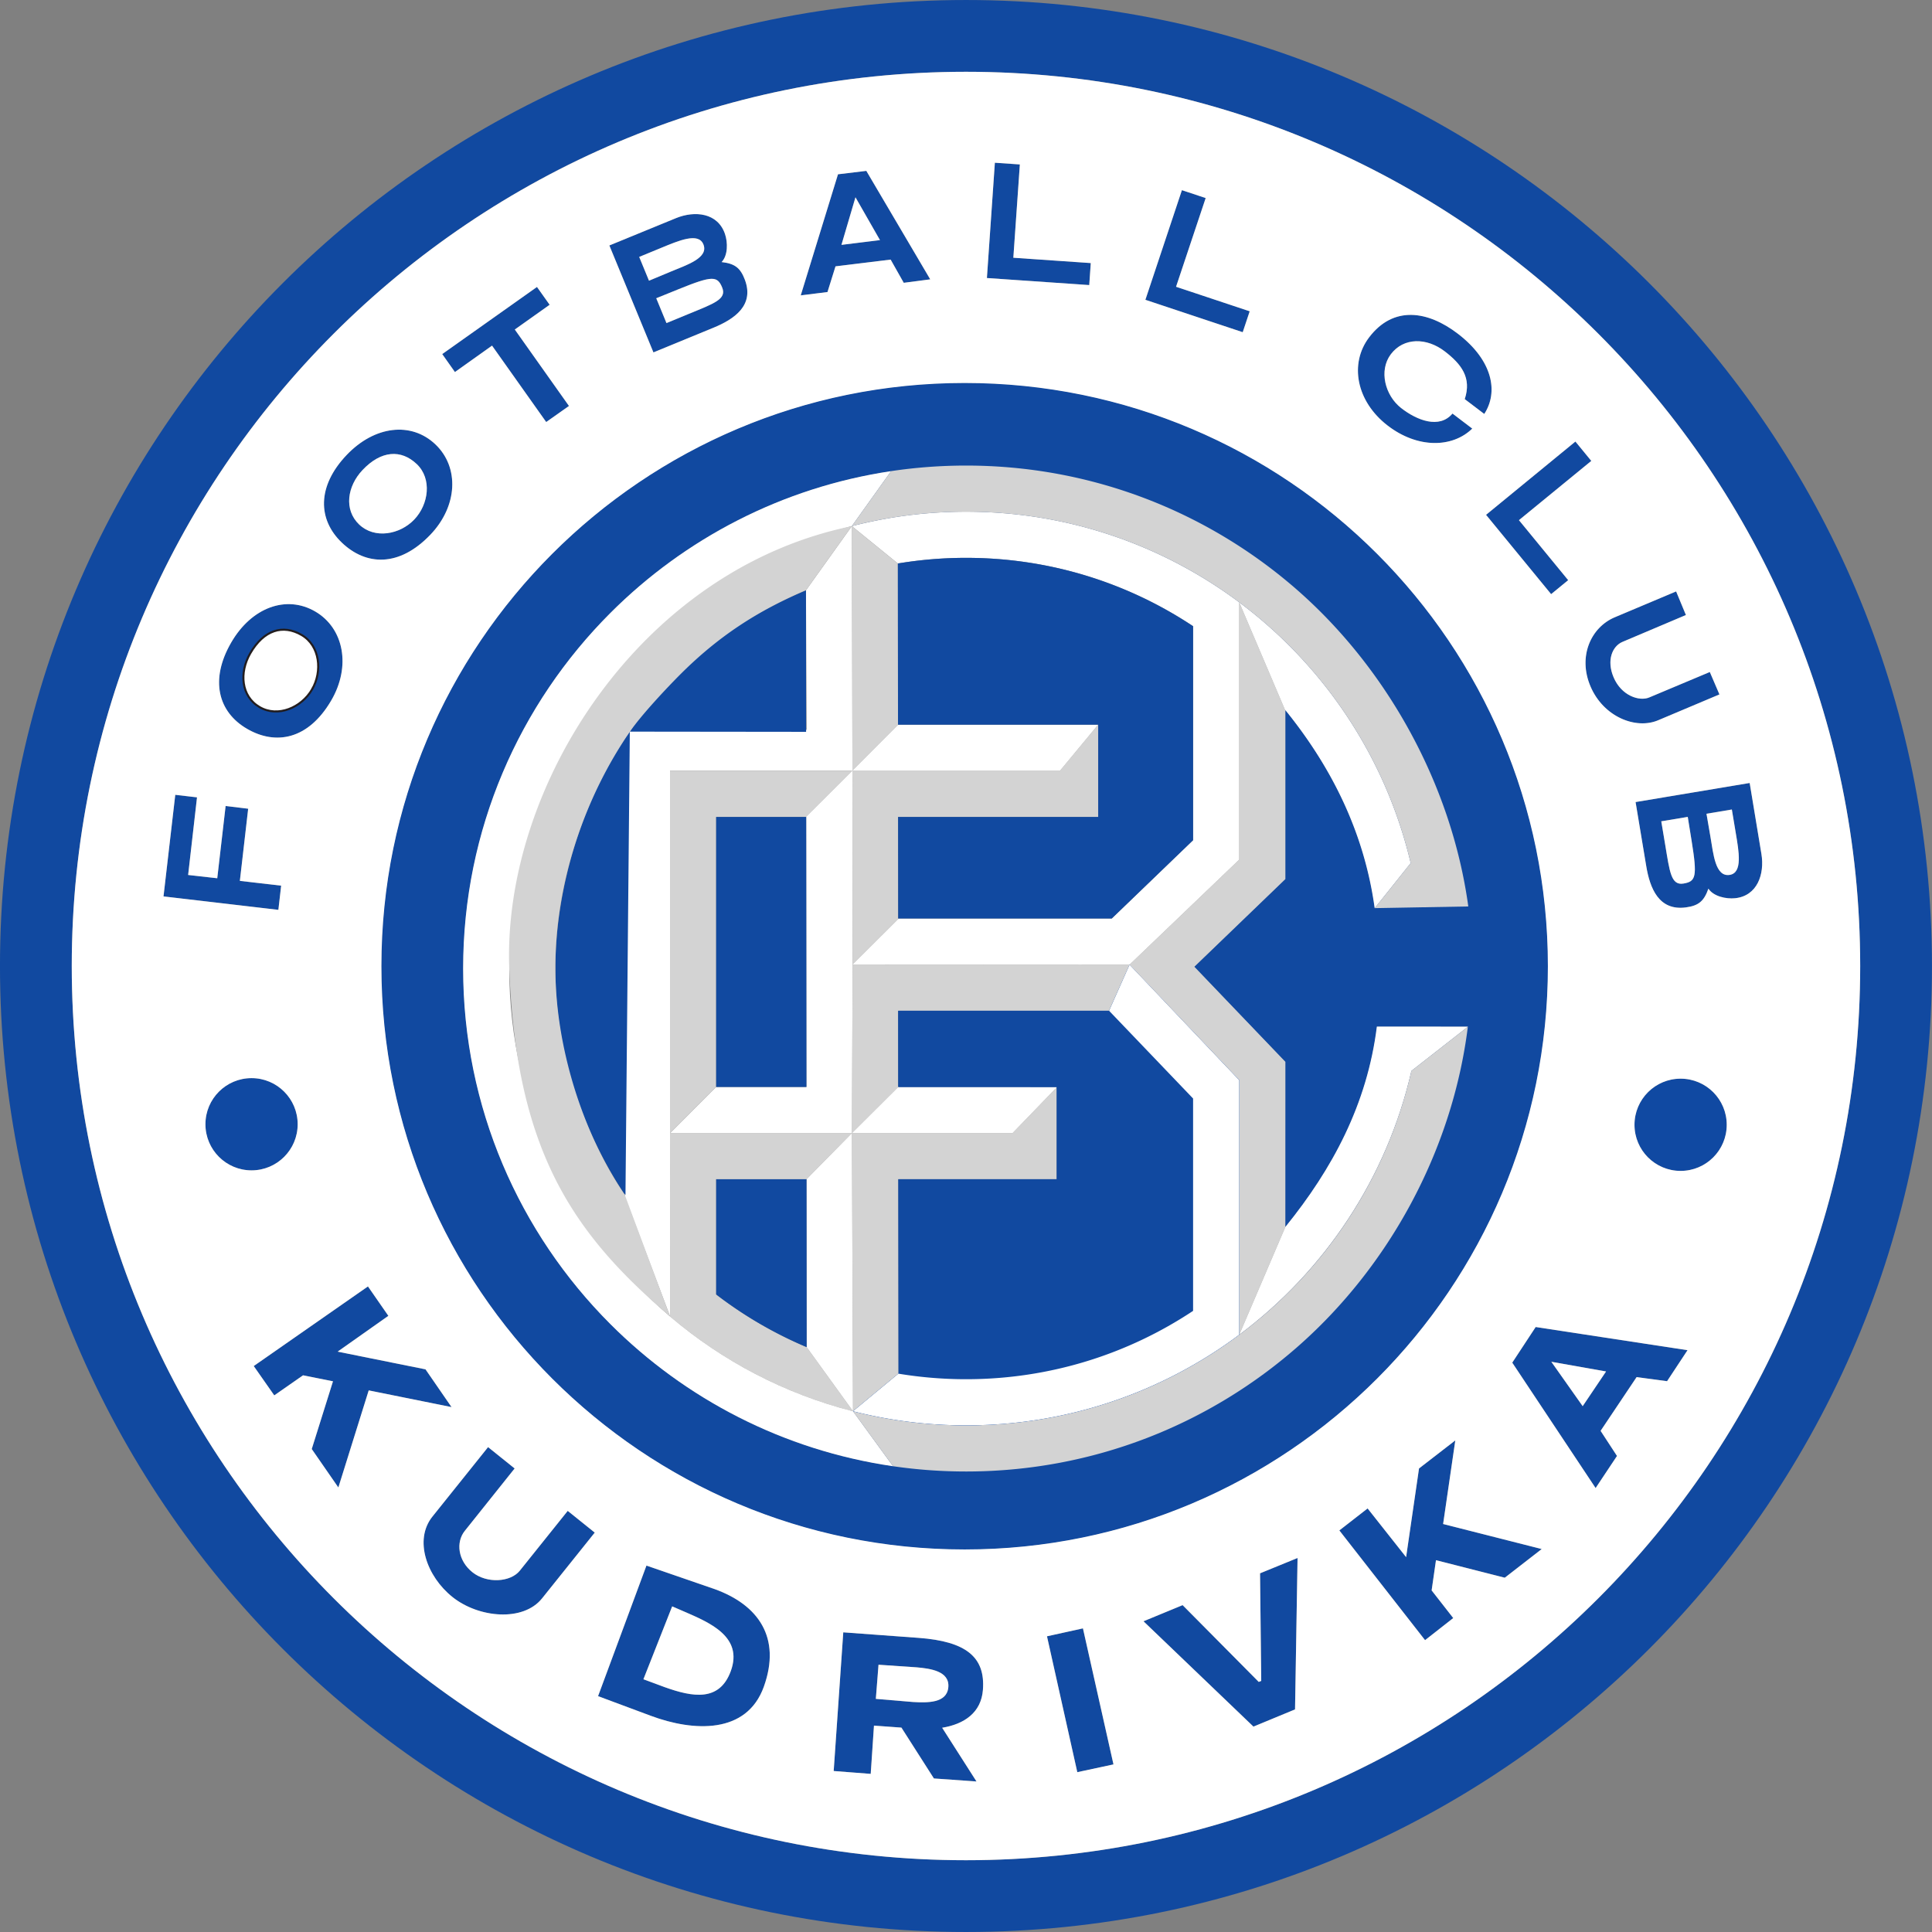
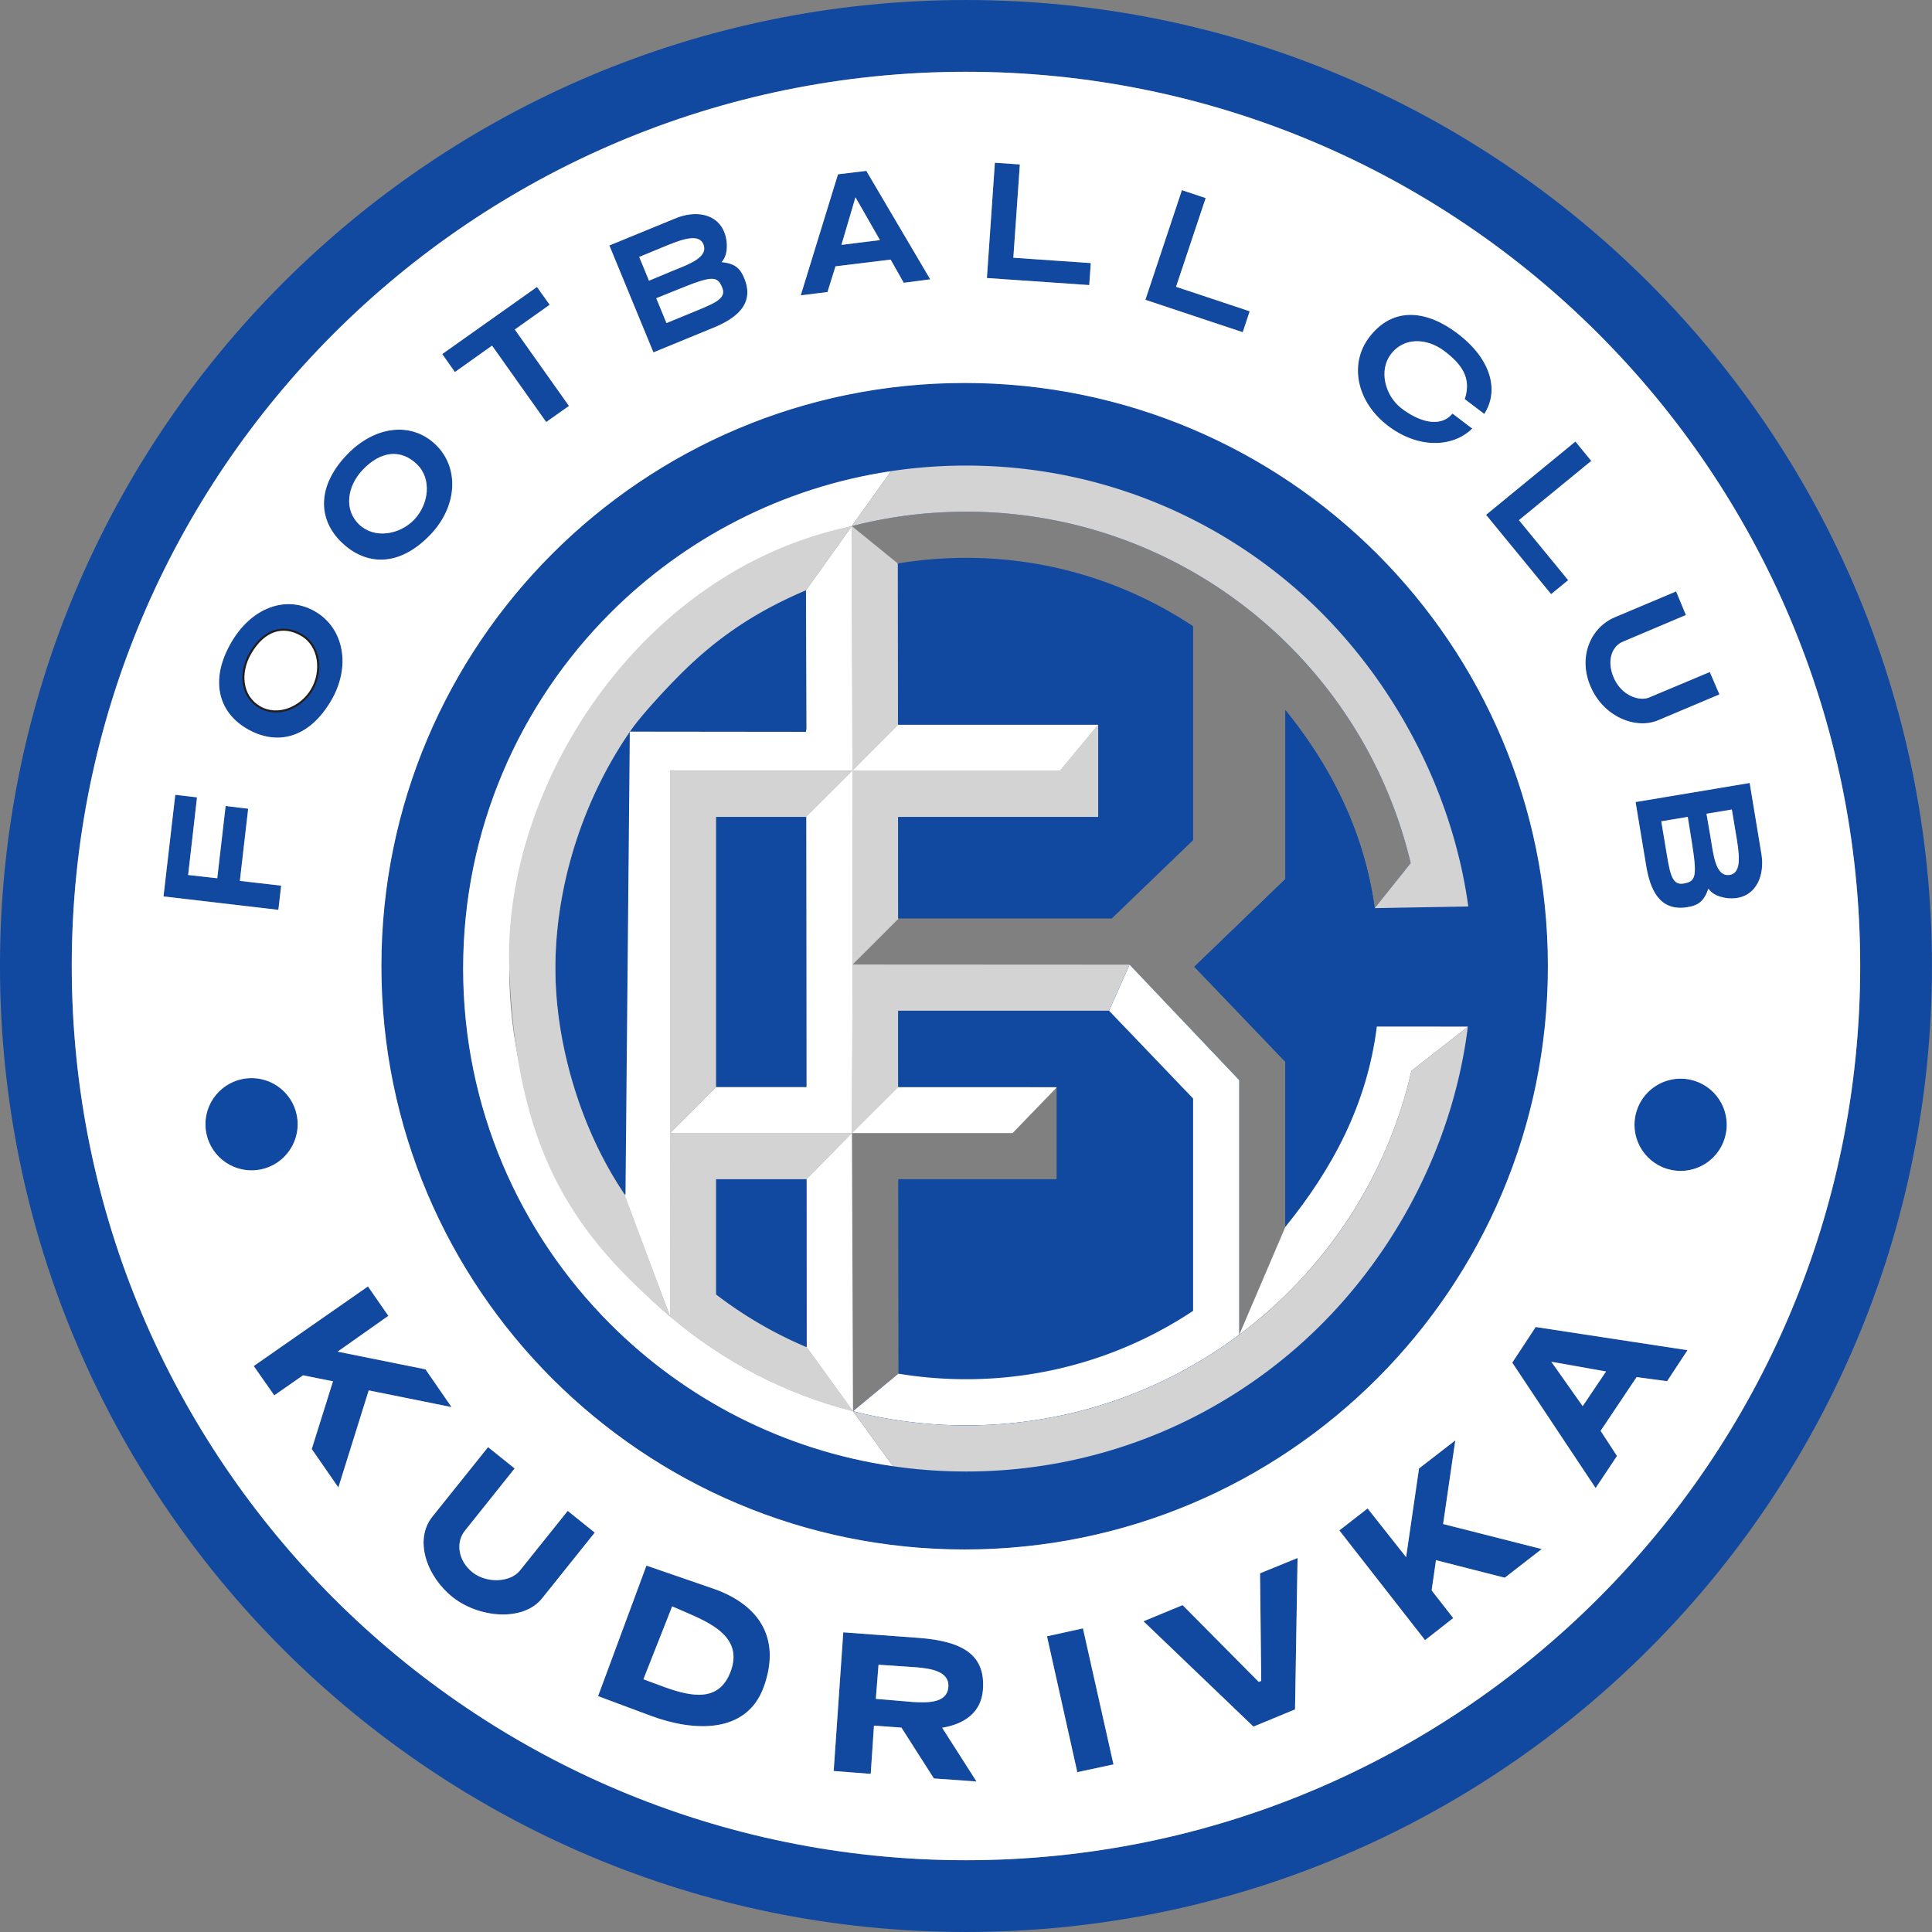
<svg xmlns="http://www.w3.org/2000/svg" viewBox="30.57 153.87 534.15 534.15">
  <rect x="30.57" y="153.87" width="534.15" height="534.15" fill="#808080" stroke="none" />
  <path d="m266.08 299.328.025-.007zm.108-.028a126 126 0 0 1 13.634-2.704l-.024.003a133 133 0 0 0-13.61 2.7zm106.994 21.097q.003.001.006.004 0-.003-.006-.004M360.774 421.15l21.581 22.54 3.588 3.748v45.645c12.997-16.036 22.609-33.88 25.292-55.39l25.162.014-.003.027c-4.313 34.518-22.007 66.374-46.807 88.242-24.51 21.612-56.687 34.725-91.918 34.725-6.858 0-13.6-.497-20.193-1.456-30.317-4.411-57.463-18.604-78.133-39.274-25.165-25.165-40.73-59.929-40.73-98.326 0-38.398 15.565-73.162 40.73-98.326 20.55-20.55 47.5-34.698 77.602-39.196l-10.866 15.203.027-.005.065-.017q.009-.001.017-.004a133 133 0 0 1 13.685-2.71 125 125 0 0 1 17.796-1.245c28.311 0 54.447 9.315 75.51 25.048l.004.005.006.004c23.363 17.454 40.482 42.806 47.401 72.099l-9.942 12.446h-.016c-2.876-20.947-11.952-39.038-24.688-54.739v46.705l-3.937 3.791zm97.747-.144c0-89.056-72.194-161.25-161.25-161.25s-161.25 72.194-161.25 161.25 72.194 161.25 161.25 161.25 161.25-72.194 161.25-161.25M132.3 509.537l-31.582 22.012 5.676 8.111 7.96-5.548 8.277 1.654-5.874 18.728 7.36 10.63 8.393-26.843 22.899 4.619-7.199-10.437-24.293-4.897 14.025-9.897zM172.855 559.864l-7.345-5.9-15.387 19.204c-5.17 6.454-1.575 16.567 5.567 22.258 7.24 5.771 19.511 6.889 24.74.363l14.573-18.194-7.473-6.005-13.251 16.537c-2.543 3.174-9.068 3.639-13.094.429-4.028-3.21-4.617-8.303-2.12-11.43zM209.296 586.715l-13.377 36.1 14.572 5.429c11.81 4.4 26.536 5.17 31.271-8.072 4.849-13.559-1.539-22.612-13.641-26.966zm5.031 33.605-5.866-2.178 7.946-20.147 3.138 1.36c7.08 3.066 16.6 6.96 13.054 16.568-3.128 8.476-10.498 7.178-18.272 4.397M263.712 605.171l-2.65 38.34 10.239.792.9-13.342 7.59.552 8.982 14.059 11.775.832-9.491-14.85c6.091-1.001 10.796-4.163 11.269-10.509.671-9.004-4.592-13.375-17.804-14.346zm19.305 19.261-10.3-.867.74-9.438 10.501.717c3.834.336 9.169 1.045 8.801 5.48-.371 4.489-5.824 4.32-9.742 4.108M320.035 606.265l8.381 37.568 10.002-2.147-8.442-37.612zM346.717 602.114l30.4 29.125 11.497-4.756.697-41.866-10.373 4.237.331 29.75-.691.275-21.046-21.227zM448.67 530.608l23.047 34.674 5.91-8.878-4.53-6.936 9.955-14.861 8.42 1.13 5.656-8.574-41.983-6.406zm25.936 2.439-6.465 9.592-8.666-12.273zM75.774 401.708l31.76 3.715.767-6.69-11.415-1.322 2.299-19.95-6.236-.756-2.314 19.979-8.05-.905 2.453-21.461-6.011-.701zM117.72 322.931c-7.969-4.64-17.575-1.154-23.212 8.547-6.015 10.35-3.622 19.242 4.347 23.883 7.932 4.619 16.933 3.025 23.279-7.803 5.542-9.458 3.518-20.007-4.415-24.627m-15.374 26.439c-5.152-3-5.646-9.568-2.61-14.844 3.76-6.54 9.074-8.1 14.226-5.1 5.078 2.958 5.793 10.056 2.879 15.06s-9.417 7.84-14.495 4.884M166.608 249.43l14.972 21.123 6.298-4.443-14.977-21.137 9.633-6.84-3.501-4.928-26.197 18.557 3.51 4.97zM199.041 221.735l12.187 29.57 16.59-6.821c5.788-2.38 11.334-6.178 8.7-13.237-1.26-3.375-2.852-4.506-6.446-4.916 1.78-1.855 1.734-5.414.935-7.768-1.986-5.86-8.316-6.525-13.557-4.376zm21.893 18.94-6.1 2.516-2.826-6.863 6.229-2.524c9.278-3.76 10.667-3.687 12.002-.422 1.319 3.227-2.375 4.435-9.305 7.294m-4.903-11.717-6.03 2.518-2.707-6.574 6.05-2.492c4.849-1.996 10.306-4.358 11.689-.997 1.55 3.769-4.619 5.716-9.001 7.545M262.253 202.06l-10.302 33.477 7.395-.92 2.22-7.106 15.245-1.864 3.623 6.415 7.323-.958-17.672-29.99zm11.607 18.195-10.65 1.314 3.876-13.154zM305.625 198.86l-2.202 31.877 28.297 1.95.422-6.084-21.41-1.474 1.802-25.792zM437.611 272.366l-5.469-4.16c-3.62 4.324-9.847 1.874-14.194-1.525-4.46-3.487-6.226-10.38-2.848-14.867 3.536-4.698 9.907-4.644 14.928-.783 4.574 3.517 7.466 7.274 5.502 13.184l5.402 4.103c3.956-6.064 2.368-14.743-7.23-22.128-8.386-6.45-17.908-7.897-24.623.973-5.462 7.215-3.579 17.63 5.108 24.343 8.246 6.372 17.894 6.254 23.424.86M496.682 323.911l-2.708-6.527-16.957 7.147c-6.595 2.78-10.256 10.821-6.71 19.127 3.583 8.399 12.495 11.965 18.674 9.36l16.968-7.152-2.66-6.201-16.75 7.034c-2.713 1.14-7.69-.432-9.865-5.604-1.968-4.68-.35-8.561 2.484-9.762z" style="fill:#1149a0;fill-rule:evenodd" />
  <path d="M100.117 477.446a12.75 12.75 0 0 1-12.75-12.75 12.75 12.75 0 1 1 12.75 12.75M495.217 477.596a12.75 12.75 0 0 1-12.75-12.75 12.75 12.75 0 1 1 12.75 12.75" style="fill:#1049a2;fill-rule:evenodd" />
  <path d="m410.462 405.18 10.127-12.68c-13.156-55.702-63.197-97.155-122.92-97.155-69.754 0-126.3 56.546-126.3 126.3s56.546 126.3 126.3 126.3c60.026 0 110.271-41.875 123.118-98.005l15.638-12.23" style="fill:none" />
  <path d="m266.4 544.075-.212-244.808m107 21.134v71.134l-30.34 29.052 30.34 31.923v70.427M335.174 353.028l-11.558 13.95h-107.8V518.7" style="fill:none" />
  <path d="M215.022 467.139h95.505l12.896-13.35m20.3-33.217-77.7-.038" style="fill:none" />
-   <path d="M228.573 454.383h24.953l-.067-74.65h-24.887Zm182.058-49.436c-2.876-20.947-11.952-39.038-24.688-54.74v46.706l-3.937 3.79-21.232 20.447 21.581 22.54 3.588 3.748v45.646c12.997-16.037 22.608-33.882 25.292-55.391l25.162.014c-4.307 34.528-22.004 66.396-46.81 88.269-24.51 21.612-56.687 34.725-91.918 34.725-38.398 0-73.162-15.566-98.327-40.73-25.164-25.165-40.73-59.929-40.73-98.326 0-38.398 15.566-73.162 40.73-98.326 25.165-25.165 59.929-40.73 98.327-40.73 34.924 0 66.847 12.882 91.276 34.156 24.72 21.527 42.883 53.58 47.574 87.738zm-50.2-77.944c-17.976-11.944-39.554-18.902-62.762-18.902-6.426 0-12.727.534-18.862 1.56l.04 44.56h55.351v25.513h-55.327l.025 28.082h59.045l22.49-21.658zm-156.517 29.014 49.521-.094-.033-38.87c-13.557 5.745-25.86 13.485-36.116 23.74-4.04 3.998-10.113 11.566-12.621 16.255-10.187 19.046-20.54 41.374-20.54 64.597s7.397 44.816 19.36 62.803zm24.658 155.736a113.4 113.4 0 0 0 25.02 14.563l-.043-46.421h-24.977zm50.438 21.91a114.3 114.3 0 0 0 18.659 1.526c23.208 0 44.785-6.959 62.762-18.9v-58.706l-23.223-24.256h-58.289l.02 21.056h43.808v25.512h-43.786zM373.095 523.12l12.886-30.248M373.134 320.289l12.992 30.514M266.12 420.627l13.434-13.321M279.03 354.093l-26.21 26.137M278.583 281.83l-25.912 36.263M279.016 309.834l-13.462-10.745M253.341 525.965l26.27 36.224M279.661 533.08l-14.063 11.343M202.603 482.618l13.921 36.703M229.557 453.508l-14.579 14.484M337.083 433.57l5.97-13.401" style="fill:none" />
  <path d="m238.16 547.359-.012-.006zm182.627-97.419c-6.786 29.648-24.006 55.32-47.591 72.943l-.01.016.113-.072c23.585-17.624 40.702-43.239 47.488-72.887m-123.118 98.005c-10.75 0-21.246-1.364-31.21-3.89l.004.005a126.6 126.6 0 0 0 31.205 3.885zm21.529 11.098.059-.01a138.7 138.7 0 0 0 24.507-6.16l.03-.01a138 138 0 0 1-24.596 6.18m117.196-121.309-15.607 12.206c-6.786 29.648-24.006 55.32-47.591 72.943l-.01.007v-70.38l-30.325-31.909-5.55 12.457-.12.27h.017l23.223 24.255v58.707c-17.977 11.94-39.554 18.899-62.762 18.899-6.355 0-12.589-.522-18.66-1.526v-.058l-12.373 10.241-.205.17.028.039-.056-.015.004.006.056.014 11.006 15.177.006.008a138 138 0 0 1-39.315-11.886l-.012-.006c-14.056-6.656-27.213-15.79-38.805-27.382-12.817-12.817-23.144-28.124-30.192-45.132-6.79-16.387-10.538-34.353-10.538-53.194 0-18.86 3.755-36.843 10.558-53.243 6.786-16.395 16.843-31.755 30.172-45.084 20.549-20.549 47.499-34.697 77.602-39.195l1.137-.165c15.53-2.193 30.95-1.742 45.74 1.088 24.623 4.688 46.947 15.87 65.123 31.699 24.72 21.527 42.884 53.579 47.574 87.738l-25.871.463h-.017c-2.876-20.946-11.952-39.037-24.688-54.739v46.706l-3.937 3.79-21.232 20.447 21.581 22.54 3.588 3.748v45.645c12.997-16.036 22.609-33.88 25.292-55.39l25.162.014zm22.127-16.728c0-89.056-72.194-161.25-161.25-161.25s-161.25 72.194-161.25 161.25 72.194 161.25 161.25 161.25 161.25-72.194 161.25-161.25" style="fill:#1149a0;fill-rule:evenodd" />
  <path d="m253.136 480.298 26.133-26.507" style="fill:none" />
-   <path d="m373.182 320.397.005 71.138-30.32 29.041 30.32 31.934v70.38l.01-.007 12.735-29.79.011-40.583v-5.072l-3.587-3.747-21.581-22.54 21.232-20.447 3.936-3.791v-46.541zM279.003 533.598l-.042-53.703h43.786v-25.407l-12.22 12.65-44.419.002.295 76.9z" style="fill:#d3d3d3;fill-rule:evenodd" />
  <path d="m266.108 467.141 12.815-12.762-.004-21.052h58.272l5.676-12.752-76.574-.04z" style="fill:#d3d3d3;fill-rule:evenodd" />
  <path d="m266.297 420.537 12.743-12.721h-.144l-.025-28.082h55.327v-25.512h-.014l-10.568 12.756h-57.37zM266.11 467.139h-50.273l-.02.02.015 50.678.197.179c14.318 12.141 31.378 21.149 50.119 25.964l.255.06-12.812-17.724a113.4 113.4 0 0 1-25.019-14.563v-31.858h24.977z" style="fill:#d3d3d3;fill-rule:evenodd" />
  <path d="M171.369 421.645c0-58.784 40.16-108.188 94.539-122.273l.172-.045 10.865-15.204c-30.103 4.498-57.053 18.646-77.602 39.196-25.165 25.164-40.73 59.928-40.73 98.326s15.565 73.161 40.73 98.326c20.67 20.67 47.815 34.863 78.132 39.274-.988-1.36-11.04-15.158-11.072-15.205l-.255-.06c-18.741-4.815-35.8-13.823-50.119-25.964-.07-.06-.106-.097-.177-.158-27.198-23.166-44.483-57.687-44.483-96.213M385.877 493.23l-12.681 29.653C396.78 505.26 414 479.588 420.787 449.94l15.607-12.206.003-.027-25.163-.014c-2.683 21.51-12.294 39.354-25.292 55.39l-.011.019z" style="fill:#fff;fill-rule:evenodd" />
  <path d="m266.108 467.14 44.419-.001 12.22-12.651v-.105l-43.824-.005z" style="fill:#fff;fill-rule:evenodd" />
  <path d="m266.403 544.04-.295-76.821v-.08l-12.546 12.743-.013.013.042 46.415v.006z" style="fill:#fff;fill-rule:evenodd" />
  <path d="M215.837 467.139h50.273l-.001-.01.184-46.595v-.079l-.046-53.477h-.138l-12.792 12.756h.142l.067 74.649h-24.953z" style="fill:#fff;fill-rule:evenodd" />
-   <path d="m266.293 420.534 76.573.042 30.32-29.04-.004-71.14c-21.063-15.732-47.202-25.051-75.514-25.051-6.04 0-11.982.424-17.796 1.244l-.05.007c-4.572.654-9.079 1.56-13.635 2.704l-.108.026 12.728 10.34v-.005a114.3 114.3 0 0 1 18.862-1.56c23.208 0 44.786 6.958 62.762 18.901v59.156l-22.49 21.658H279.04l-12.708 12.667zM385.943 350.208c12.736 15.7 21.812 33.792 24.688 54.739h.017l9.941-12.447c-6.918-29.292-24.043-54.648-47.406-72.103l12.76 29.975z" style="fill:#fff;fill-rule:evenodd" />
  <path d="m323.616 366.978 10.568-12.756-55.336.002-12.602 12.617v.137z" style="fill:#fff;fill-rule:evenodd" />
  <path d="m266.247 366.979 12.582-12.738.019-.02-.04-44.554-12.727-10.34z" style="fill:#d3d3d3;fill-rule:evenodd" />
  <path d="m266.246 366.978-.165-67.65-.084.115-12.595 17.626.174 38.572-49.77.253-.46 128.934 12.487 33.01-.016-50.679V366.978h50.292z" style="fill:#fff;fill-rule:evenodd" />
  <path d="M228.573 454.383v-74.65l24.886.002 12.788-12.757h-50.43v100.16h.02l12.677-12.701z" style="fill:#d3d3d3;fill-rule:evenodd" />
  <path d="M297.27 582.256a161.25 161.25 0 0 1-161.25-161.25 161.25 161.25 0 1 1 161.25 161.25" style="fill:none" />
  <path d="M337.191 433.328h-58.272l.019 20.799v.251l43.81.005v25.512H278.96l.049 53.71v.058a114.3 114.3 0 0 0 18.659 1.526c23.208 0 44.785-6.958 62.762-18.9v-58.706l-23.223-24.256ZM279.04 407.816h58.901l22.49-21.658v-59.155c-17.976-11.944-39.554-18.902-62.762-18.902-6.426 0-12.727.534-18.862 1.56v.006l.041 44.557h.05l55.286-.002h.014v25.512h-55.327l.025 28.082zM253.526 454.383l-.067-74.65h-24.886v74.65h.103zM253.534 479.895h-24.961v31.858a113.4 113.4 0 0 0 25.018 14.563v-.006l-.042-46.415zM203.498 484.239l1.199-128.185c-12.748 17.935-20.572 43.028-20.572 65.59 0 6.028.498 11.946 1.445 17.719 2.657 16.194 8.845 31.251 17.471 44.411.102.155.354.31.457.465" style="fill:#1149a0;fill-rule:evenodd" />
  <path d="m204.685 356.149 48.75.055-.033-39.131v-.02c-13.557 5.745-25.86 13.485-36.116 23.74l-.346.347c-3.706 3.744-9.544 10.452-12.255 15.009" style="fill:#1149a0;fill-rule:evenodd" />
  <path d="M184.125 421.645c-.052-24.15 8.384-47.77 20.64-65.548 3.118-4.522 9.944-11.826 13.946-15.829 10.256-10.255 21.134-17.47 34.691-23.215v.016l12.679-17.741-.173.044c-58.614 12.11-96.408 72.193-94.54 122.273 1.87 50.08 17.267 73.026 44.465 96.192l-12.562-33.721c-11.763-17.195-19.146-41.175-19.146-62.471M297.669 295.345c28.311 0 54.446 9.315 75.509 25.047q.005.004.01.01c23.364 17.454 40.483 42.806 47.401 72.099l-9.941 12.446 25.871-.464c-4.69-34.158-22.854-66.21-47.574-87.738-24.43-21.273-56.352-34.156-91.276-34.156-7.043 0-13.963.524-20.724 1.535l-10.865 15.203.108-.027a126.5 126.5 0 0 1 31.48-3.955M373.187 522.89c-21.064 15.737-47.203 25.055-75.518 25.055a127 127 0 0 1-31.266-3.905l11.072 15.205a140 140 0 0 0 20.194 1.456c35.23 0 67.408-13.113 91.918-34.725 24.8-21.868 42.494-53.724 46.807-88.242l-15.607 12.206c-6.786 29.648-23.903 55.263-47.488 72.887l-.112.072z" style="fill:#d3d3d3;fill-rule:evenodd" />
  <path d="M337.191 433.327h-58.272l.019 20.8v.251l43.81.005v25.512H278.96l.049 53.71-12.374 10.241-.168.14-.037.03.028.039a127 127 0 0 0 31.21 3.89c28.315 0 54.454-9.318 75.518-25.055v-70.38l-30.326-31.909-5.55 12.457z" style="fill:#1149a0;fill-rule:evenodd" />
  <path d="M297.638 173.715c-68.272 0-130.08 27.672-174.819 72.411-44.74 44.74-72.411 106.547-72.411 174.819s27.672 130.08 72.411 174.819 106.548 72.411 174.819 72.411 130.08-27.672 174.819-72.411 72.41-106.548 72.41-174.82c0-68.27-27.671-130.079-72.41-174.818-44.74-44.739-106.547-72.411-174.82-72.411M108.79 232.097c48.33-48.331 115.1-78.225 188.848-78.225 73.75 0 140.517 29.894 188.848 78.225 48.33 48.33 78.225 115.1 78.225 188.848s-29.894 140.517-78.225 188.848c-48.331 48.33-115.1 78.225-188.848 78.225S157.12 658.124 108.79 609.793s-78.225-115.1-78.225-188.848S60.46 280.428 108.79 232.097" style="fill:#1149a0;fill-rule:evenodd" />
  <path d="M360.43 516.29c-17.976 11.94-39.553 18.899-62.761 18.899-6.355 0-12.589-.522-18.66-1.526v-.059l-12.606 10.436a127 127 0 0 0 31.266 3.905c28.315 0 54.454-9.318 75.518-25.055v-70.38l-30.321-31.935-5.675 12.752h.017l23.223 24.256z" style="fill:#fff;fill-rule:evenodd" />
  <path d="m400.865 576.994 23.695 30.339 7.791-6.11-5.972-7.646 1.202-8.354 19.02 4.848 10.214-7.928-27.26-6.921 3.368-23.116-10.03 7.755-3.57 24.523-10.644-13.467zM150.962 276.74c-6.674-6.363-16.827-5.2-24.56 2.93-8.251 8.67-7.987 17.876-1.312 24.238 6.645 6.334 15.77 6.871 24.455-2.19 7.584-7.914 8.062-18.646 1.417-24.979m-21.086 22.15c-4.316-4.113-3.273-10.615.904-15.044 5.175-5.489 10.705-5.773 15.021-1.66 4.253 4.054 3.302 11.125-.693 15.317s-10.979 5.442-15.232 1.388M357.338 206.444l-10.1 30.314 26.913 8.96 1.929-5.786-20.361-6.778 8.189-24.523zM466.131 275.946l-24.706 20.262 17.991 21.928 4.716-3.865-13.612-16.59 20.003-16.381zM514.312 370.343l-31.545 5.274 2.944 17.695c1.027 6.173 3.49 12.427 10.96 11.435 3.57-.474 5.028-1.773 6.23-5.184 1.411 2.15 4.891 2.899 7.363 2.647 6.156-.628 8.219-6.65 7.294-12.238zm-23.352 17.109-1.09-6.507 7.321-1.223 1.07 6.636c1.592 9.883 1.211 11.22-2.27 11.793-3.44.565-3.792-3.305-5.03-10.7m12.516-2.162-1.107-6.44 7.013-1.17 1.077 6.454c.863 5.171 1.947 11.018-1.638 11.615-4.02.67-4.54-5.778-5.345-10.459" style="fill:#1149a0;fill-rule:evenodd" />
  <path d="M136.02 421.006c0-89.056 72.195-161.25 161.25-161.25 89.057 0 161.25 72.194 161.25 161.25s-72.193 161.25-161.25 161.25c-89.055 0-161.25-72.194-161.25-161.25m346.747-45.389 31.545-5.274 3.247 19.629c.924 5.588-1.14 11.61-7.294 12.238-2.473.252-5.953-.498-7.363-2.647-1.203 3.411-2.66 4.71-6.231 5.184-7.47.992-9.933-5.262-10.96-11.435zM181.58 270.553l-14.972-21.123-10.262 7.303-3.51-4.97 26.196-18.558 3.502 4.929-9.632 6.84 14.976 21.136zm-59.446 77.004c-6.346 10.83-15.347 12.423-23.28 7.803-7.968-4.64-10.36-13.533-4.346-23.882 5.637-9.7 15.243-13.187 23.211-8.547 7.933 4.62 9.957 15.17 4.415 24.626m-71.726 73.388c0 68.271 27.672 130.08 72.411 174.819s106.548 72.411 174.819 72.411 130.08-27.672 174.819-72.411 72.41-106.548 72.41-174.82c0-68.27-27.671-130.079-72.41-174.818-44.74-44.739-106.547-72.411-174.82-72.411-68.27 0-130.079 27.672-174.818 72.411S50.408 352.673 50.408 420.945m99.137-119.227c-8.685 9.061-17.81 8.524-24.455 2.19-6.675-6.362-6.94-15.567 1.31-24.239 7.735-8.129 17.888-9.292 24.563-2.93 6.644 6.333 6.166 17.065-1.418 24.979m309.871 16.418-17.991-21.928 24.706-20.262 4.392 5.354-20.003 16.38 13.612 16.59zm-45.229-46.63c-8.686-6.713-10.57-17.128-5.108-24.343 6.715-8.87 16.237-7.423 24.622-.973 9.6 7.385 11.188 16.065 7.231 22.128l-5.402-4.103c1.964-5.91-.928-9.667-5.502-13.184-5.02-3.86-11.392-3.915-14.928.783-3.378 4.488-1.611 11.38 2.848 14.866 4.347 3.4 10.574 5.85 14.194 1.526l5.47 4.16c-5.53 5.394-15.179 5.513-23.425-.86m-13.322 305.488 7.814-6.077 10.644 13.467 3.57-24.523 10.03-7.755-3.368 23.116 27.26 6.921-10.214 7.928-19.02-4.848-1.202 8.355 5.973 7.646-7.792 6.109zm47.805-46.386 6.475-9.85 41.984 6.405-5.657 8.574-8.42-1.13-9.956 14.86 4.531 6.937-5.91 8.878zm-298.547 42.56 15.387-19.205 7.345 5.9-13.79 17.264c-2.497 3.126-1.908 8.219 2.12 11.429 4.026 3.21 10.55 2.745 13.094-.429l13.251-16.537 7.473 6.005-14.574 18.194c-5.227 6.526-17.498 5.408-24.74-.363-7.141-5.691-10.736-15.804-5.566-22.258m-49.405-41.62 31.581-22.01 5.643 8.131-14.025 9.897 24.293 4.897 7.199 10.437-22.9-4.619-8.392 26.843-7.36-10.63 5.874-18.728-8.277-1.654-7.96 5.548zm108.578 55.167 18.825 6.491c12.102 4.354 18.49 13.408 13.641 26.966-4.735 13.242-19.461 12.472-31.271 8.072l-14.572-5.429zm169.642 2.139 10.373-4.237-.696 41.866-11.498 4.756-30.4-29.125 10.815-4.462 21.046 21.227.691-.275zm98.079-264.323 16.957-7.147 2.708 6.527-17.524 7.422c-2.835 1.2-4.452 5.082-2.485 9.762 2.176 5.172 7.153 6.743 9.866 5.603l16.75-7.033 2.66 6.2-16.967 7.154c-6.18 2.603-15.092-.963-18.676-9.36-3.545-8.307.116-16.348 6.711-19.128m-265.79-73.226-12.186-29.57 18.409-7.548c5.24-2.15 11.57-1.483 13.558 4.376.797 2.354.844 5.913-.936 7.768 3.594.41 5.186 1.541 6.445 4.916 2.635 7.06-2.911 10.857-8.7 13.237zm40.724-15.768 10.302-33.477 7.832-.946 17.672 29.99-7.323.958-3.623-6.415-15.245 1.864-2.22 7.105zM96.886 397.41l11.415 1.322-.767 6.69-31.76-3.715 3.253-28.091 6.011.701-2.453 21.461 8.05.905 2.314-19.98 6.236.757zm-9.519 67.285c0-7.042 5.709-12.75 12.75-12.75s12.75 5.708 12.75 12.75-5.708 12.75-12.75 12.75-12.75-5.709-12.75-12.75M261.063 643.51l2.65-38.34 20.809 1.528c13.212.97 18.475 5.342 17.804 14.346-.473 6.346-5.178 9.508-11.27 10.508l9.492 14.851-11.775-.832-8.982-14.059-7.59-.552-.9 13.342zm67.354.321-8.382-37.567 9.941-2.192 8.442 37.612zm154.05-178.986c0-7.042 5.709-12.75 12.75-12.75s12.75 5.708 12.75 12.75-5.708 12.75-12.75 12.75-12.75-5.709-12.75-12.75M347.24 236.758l10.098-30.314 6.571 2.187-8.19 24.523 20.362 6.778-1.929 5.785zm-43.816-6.021 2.202-31.876 6.909.475-1.801 25.792 21.409 1.475-.422 6.084z" style="fill:#fff;fill-rule:evenodd" />
  <path d="M116.84 344.487c2.915-5.004 2.2-12.103-2.878-15.06-5.152-3-10.465-1.44-14.227 5.099-3.035 5.276-2.541 11.844 2.611 14.844 5.078 2.957 11.581.12 14.495-4.883z" style="fill:#fff;fill-rule:evenodd;stroke:#221d1f;stroke-width:.567;stroke-linecap:butt;stroke-linejoin:miter;stroke-dasharray:none" />
  <path d="M129.876 298.891c4.253 4.054 11.237 2.804 15.232-1.388s4.946-11.263.693-15.317c-4.315-4.113-9.846-3.829-15.021 1.66-4.177 4.428-5.22 10.931-.904 15.045M210.002 231.476l6.03-2.518c4.382-1.83 10.552-3.776 9-7.545-1.382-3.361-6.84-1-11.687.997l-6.05 2.492zM218.237 233.804l-6.229 2.524 2.826 6.863 6.1-2.515c6.93-2.86 10.624-4.067 9.305-7.294-1.335-3.265-2.723-3.337-12.002.422M267.086 208.415l-3.876 13.154 10.65-1.315zM489.87 380.945l1.09 6.507c1.24 7.394 1.591 11.264 5.031 10.699 3.481-.572 3.862-1.91 2.27-11.793l-1.07-6.636zM503.476 385.29c.805 4.68 1.325 11.13 5.345 10.46 3.585-.598 2.502-6.445 1.638-11.616l-1.077-6.455-7.013 1.171zM474.606 533.047l-15.13-2.68 8.665 12.272zM292.76 620.323c.366-4.433-4.968-5.143-8.802-5.48l-10.5-.716-.741 9.438 10.3.867c3.918.212 9.37.381 9.742-4.109M214.327 620.32c7.775 2.781 15.144 4.08 18.272-4.397 3.546-9.608-5.974-13.502-13.054-16.569l-3.138-1.36-7.946 20.148z" style="fill:#fff;fill-rule:evenodd" />
</svg>